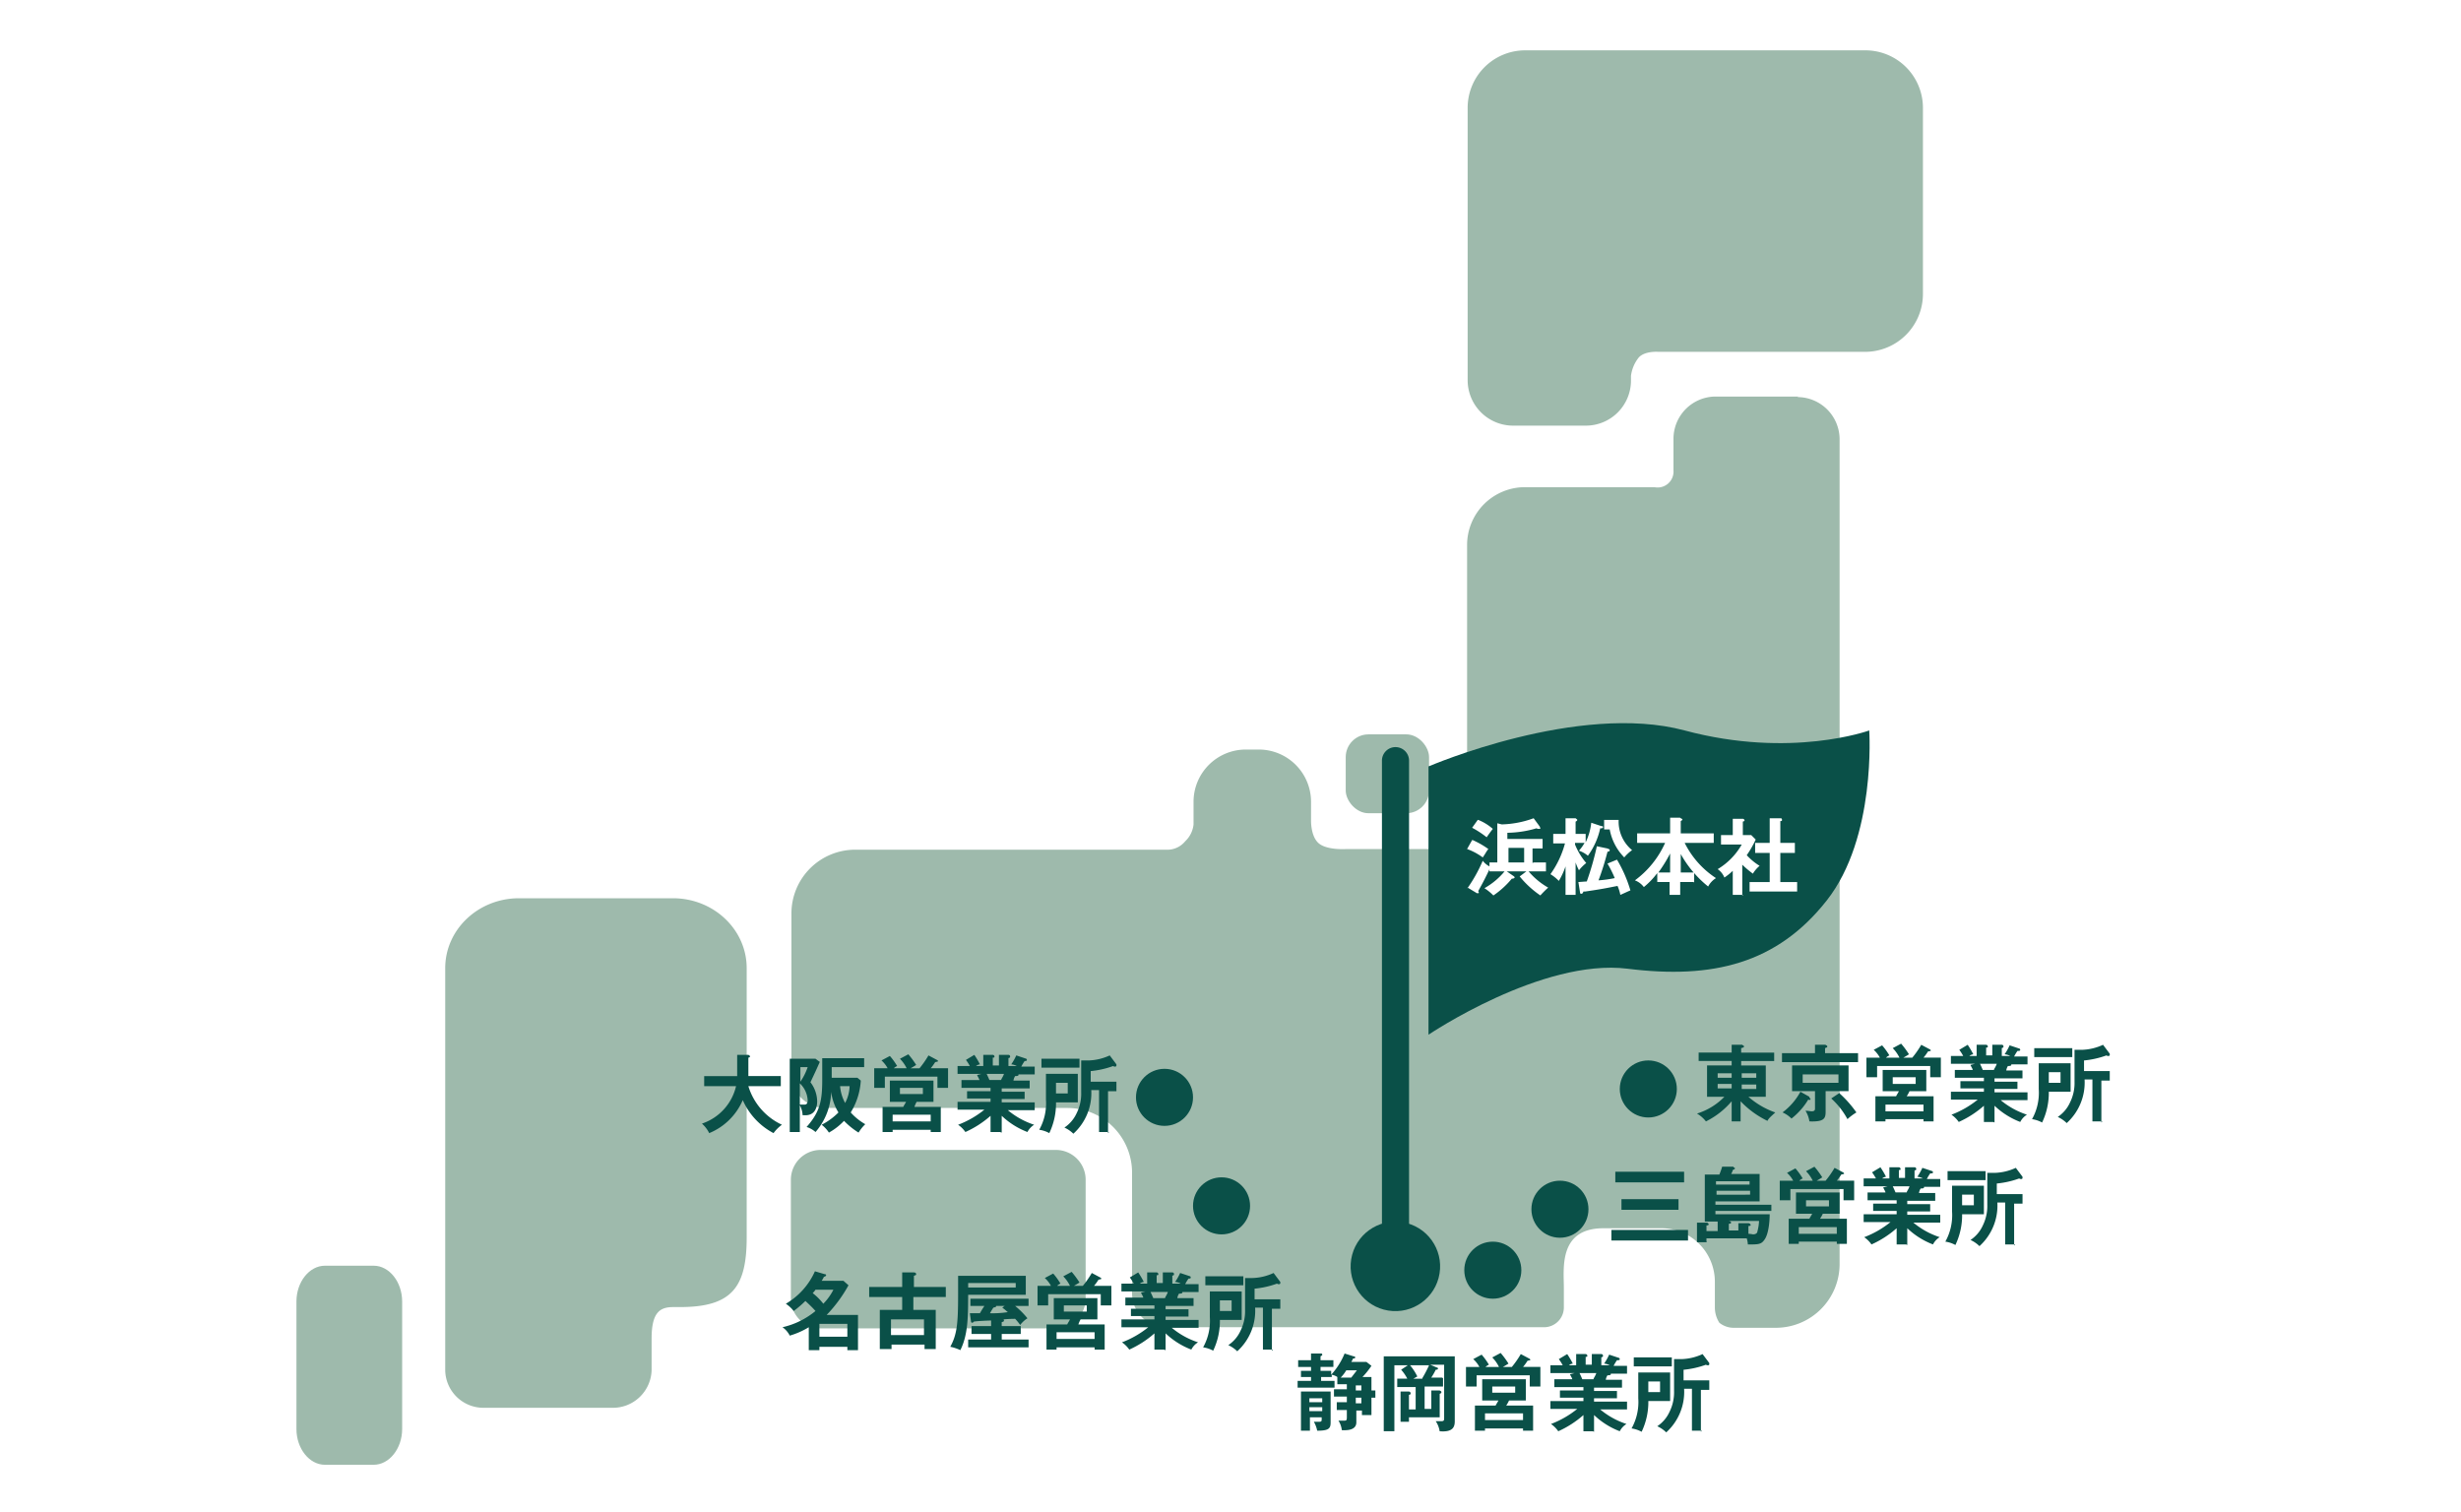
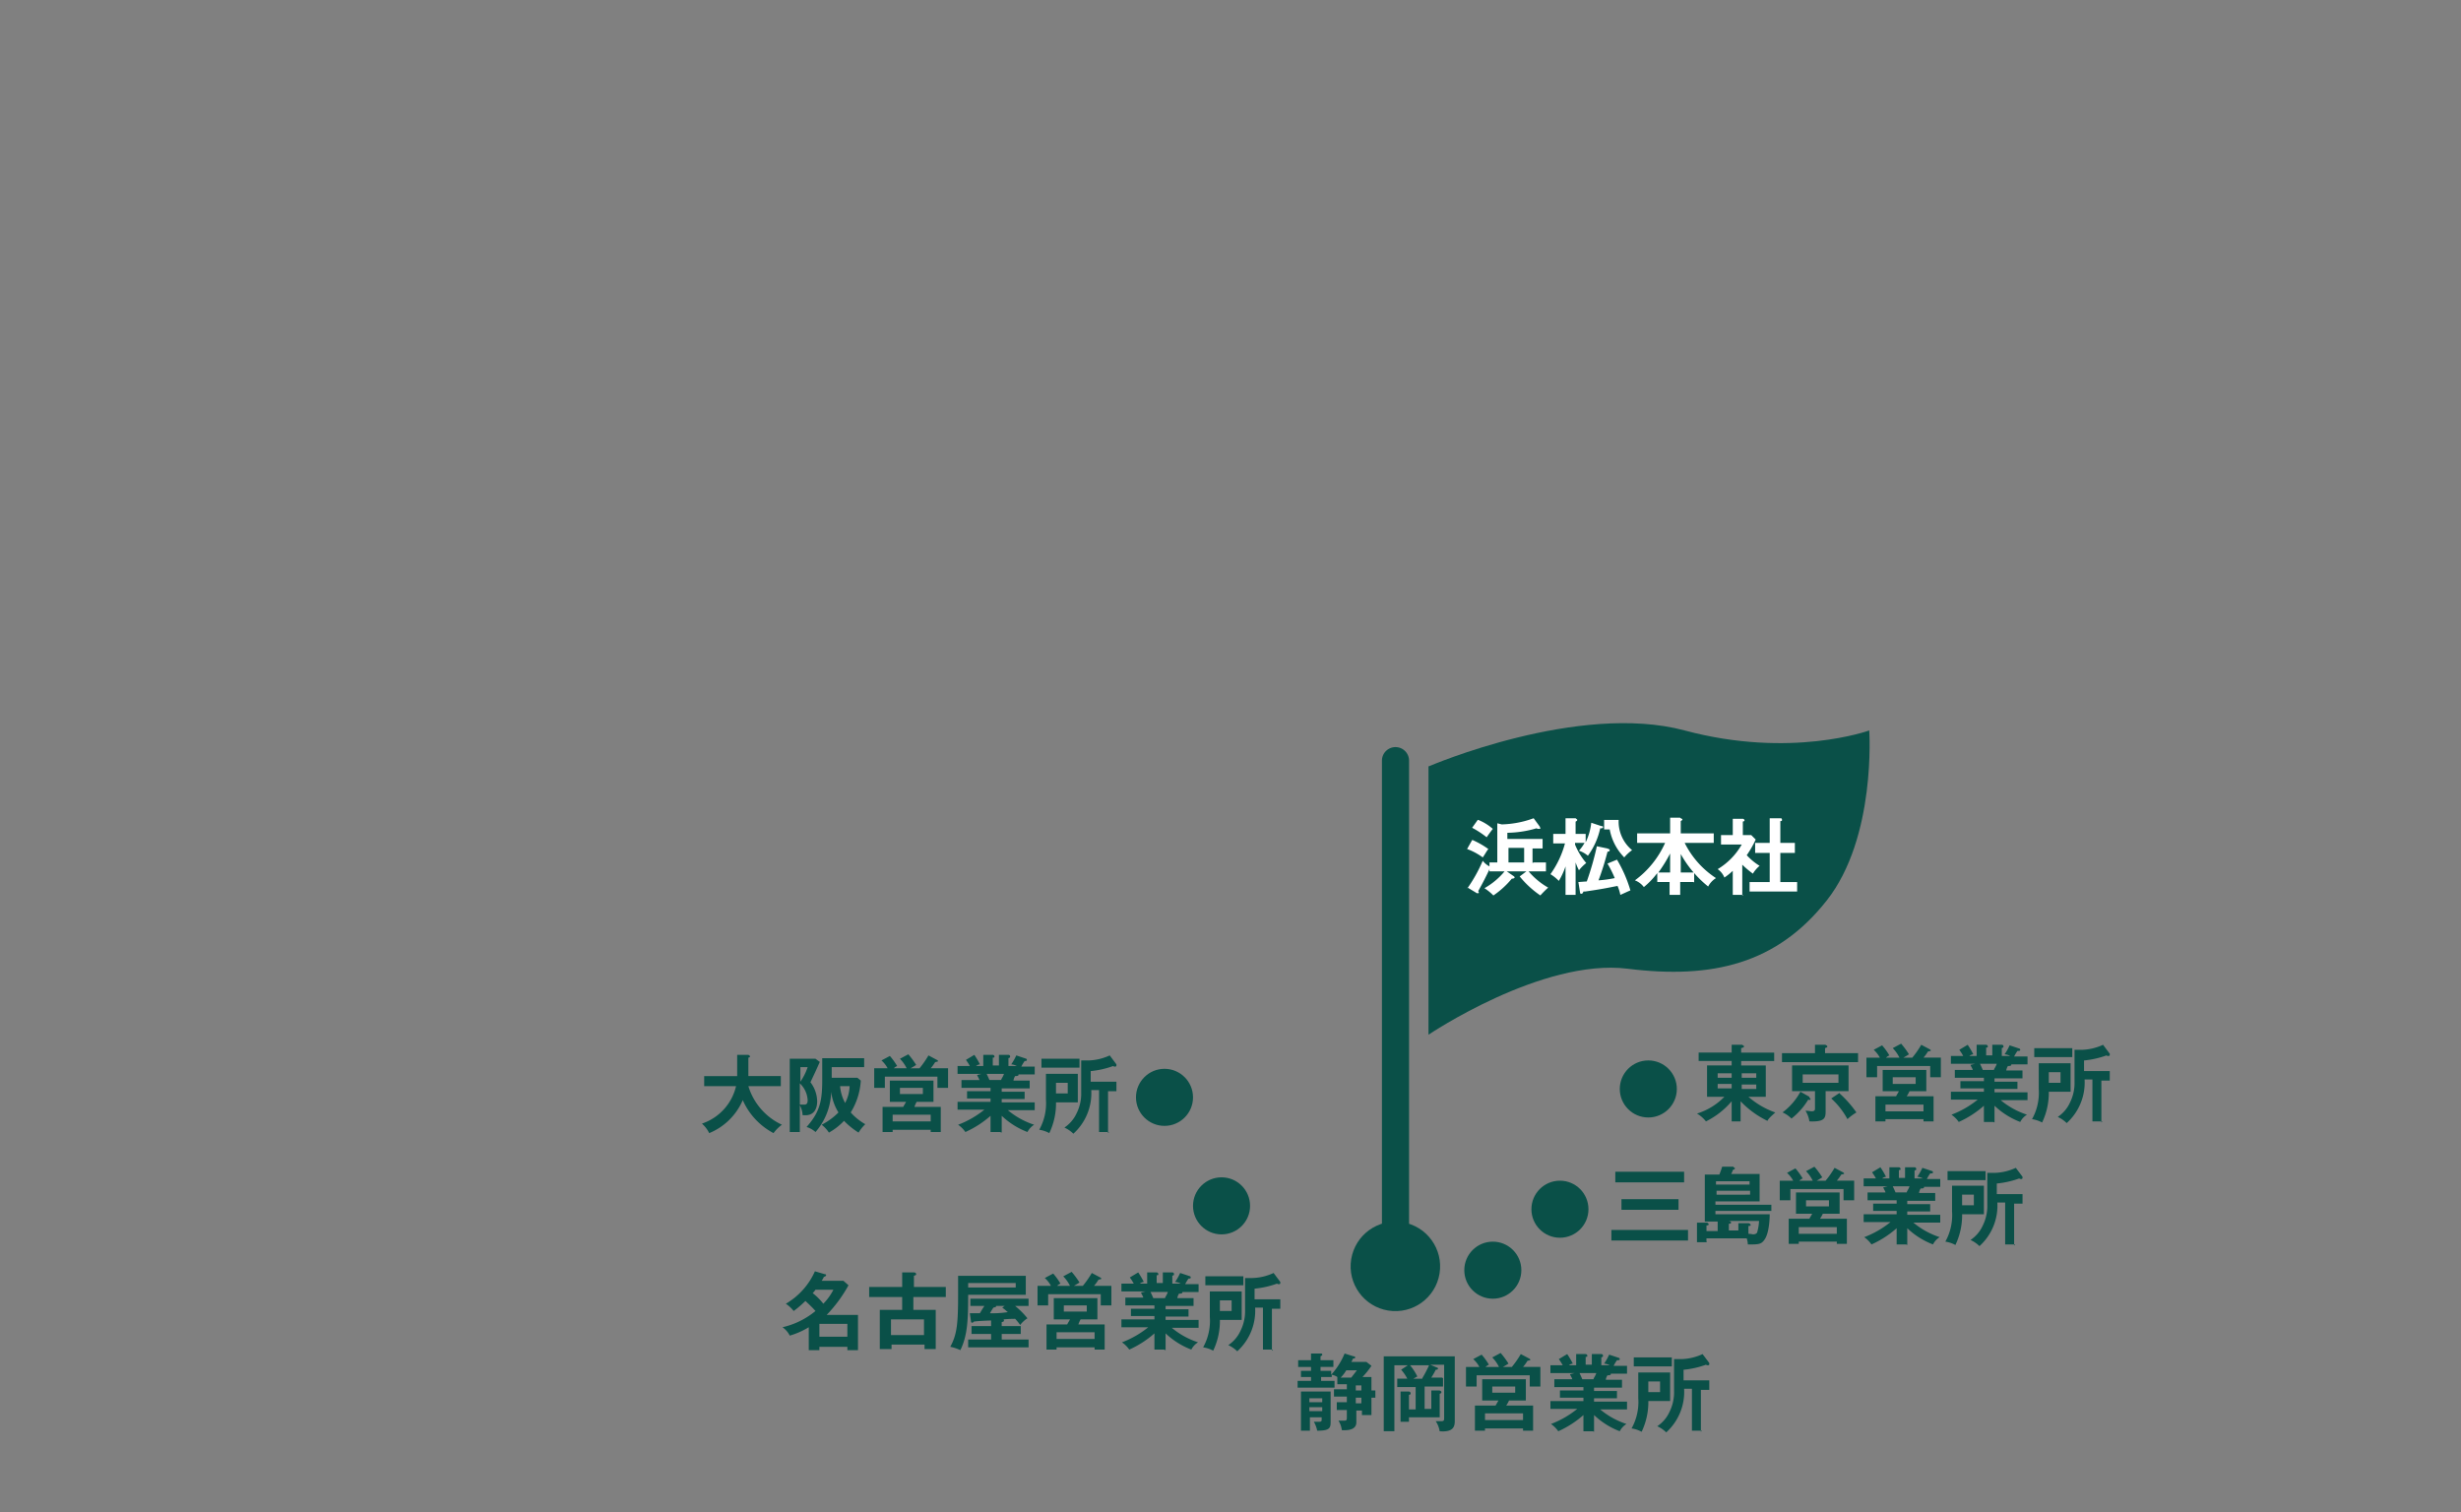
<svg xmlns="http://www.w3.org/2000/svg" width="454" height="279" viewBox="0 0 454 279">
  <rect x="0" y="0" width="454" height="279" fill="#808080" stroke="none" />
  <defs>
    <clipPath id="a">
-       <rect width="454" height="279" fill="none" />
-     </clipPath>
+       </clipPath>
  </defs>
  <g clip-path="url(#a)">
    <g transform="translate(-54.067 -84.093)">
      <rect width="518.076" height="368.359" fill="#fff" />
      <path d="M335.659,9H273.028A10.613,10.613,0,0,0,262.4,19.628v50.25a8.389,8.389,0,0,0,8.358,8.358h13.414a8.323,8.323,0,0,0,8.358-8.358v-.825a6.771,6.771,0,0,1,1.445-3.4c1.135-1.238,3.611-1.032,3.611-1.032h38.177A10.679,10.679,0,0,0,346.39,53.987V19.628A10.613,10.613,0,0,0,335.762,9h-.1Z" transform="translate(62.416 84.38)" fill="#9ebaac" />
      <path d="M67.239,226.3H58.262c-2.889,0-5.262,2.992-5.262,6.6v23.525c0,3.611,2.373,6.6,5.262,6.6h8.977c2.889,0,5.262-2.992,5.262-6.6V232.9C72.5,229.292,70.128,226.3,67.239,226.3Z" transform="translate(55.754 91.294)" fill="#9ebaac" />
      <path d="M146.869,205.6h43.44a5.5,5.5,0,0,1,5.469,5.469v21.978a5.5,5.5,0,0,1-5.469,5.469h-43.44a5.5,5.5,0,0,1-5.469-5.469V211.069a5.5,5.5,0,0,1,5.469-5.469h0Z" transform="translate(58.566 90.635)" fill="#9ebaac" />
      <path d="M327.227,70.9H311.956a7.8,7.8,0,0,0-7.739,7.739V84.52a2.932,2.932,0,0,1-3.508,3.1H276.771a10.679,10.679,0,0,0-10.628,10.628v51.8a4,4,0,0,1-1.238,3.1,4.537,4.537,0,0,1-3.4,1.238H243.65s-3.508.206-4.953-1.135-1.341-4.23-1.341-4.23v-3.4a9.644,9.644,0,0,0-9.6-9.6h-2.476a9.644,9.644,0,0,0-9.6,9.6v4.23a5,5,0,0,1-1.548,3.1,4.235,4.235,0,0,1-3.1,1.548H153.263A11.757,11.757,0,0,0,141.5,166.24v29.613a6.254,6.254,0,0,0,6.294,6.294h44.678a11.934,11.934,0,0,1,11.866,11.866V236.3a6.254,6.254,0,0,0,6.294,6.294h69.751a3.656,3.656,0,0,0,3.611-3.611v-3.611c0-3.611-1.032-11.04,7.326-11.04h10.731a9.865,9.865,0,0,1,9.8,9.8v4.746a5.269,5.269,0,0,0,.825,2.889,4.193,4.193,0,0,0,2.683.929H323.1a11.758,11.758,0,0,0,11.763-11.763V78.742A7.8,7.8,0,0,0,327.124,71h0Z" transform="translate(58.57 86.349)" fill="#9ebaac" />
      <rect width="15.374" height="14.549" rx="4.2" transform="translate(302.323 219.571)" fill="#9ebaac" />
      <path d="M121.595,160.6H93.22c-7.532,0-13.62,5.778-13.62,12.9v74.188a7.051,7.051,0,0,0,7.223,6.913h23.525a7.143,7.143,0,0,0,7.326-6.913V241.8c0-4.953,1.651-5.778,4.024-5.778h1.238c9.7,0,12.279-3.818,12.279-12.9V173.5c0-7.12-6.088-12.9-13.62-12.9Z" transform="translate(56.6 89.203)" fill="#9ebaac" />
    </g>
  </g>
  <g transform="translate(313.054 192.537)">
    <path d="M311.655,200.936H309.8v-3.715a14.827,14.827,0,0,1-4.746,3.715,5.733,5.733,0,0,0-1.651-1.445,12.018,12.018,0,0,0,5.056-3.1h-3.2v-5.778h4.54v-.825H303.71v-1.548H309.8V186.8h1.96c0,.1.31.1.31.31s-.206.206-.516.31v.825h6.088v1.548h-6.088v.825h4.54V196.4h-3.2a15.184,15.184,0,0,0,4.953,2.889c-1.032.929-1.238,1.135-1.445,1.548a17.167,17.167,0,0,1-4.953-3.611v3.715h.206Zm-1.857-8.874h-2.58v.825h2.58Zm0,1.96h-2.58v.825h2.58Zm1.857-1.135h2.683v-.825h-2.683Zm0,2.064h2.683v-.825h-2.683Z" transform="translate(-303.4 -186.594)" fill="#0a5048" />
    <path d="M324.688,186.8h1.96c0,.1.31.1.31.31s-.206.206-.413.31v.929h6.088V190H318.6v-1.651h6.088V186.8Zm-1.032,9.8a.222.222,0,0,1,.206.206c0,.206-.206.206-.413.1a12.834,12.834,0,0,1-3.1,3.508,5.271,5.271,0,0,0-1.651-1.135,11.64,11.64,0,0,0,3.3-3.818l1.651.929h0Zm2.992,2.58c0,1.238-.31,1.857-2.992,1.754a5.056,5.056,0,0,0-.722-1.96c.516,0,.929.1,1.135.1.516,0,.619-.206.619-.516v-3.2h-4.23v-4.746h10.421v4.746h-4.23v3.818Zm-4.23-6.913v1.548h6.6v-1.548Zm6.81,3.508a20.856,20.856,0,0,1,3.1,3.508,9.856,9.856,0,0,0-1.651,1.238,14.309,14.309,0,0,0-2.992-3.818l1.548-1.032h0Z" transform="translate(-302.916 -186.594)" fill="#0a5048" />
    <path d="M339.788,189.18a6.779,6.779,0,0,0-1.238-1.754l1.548-.825a16.129,16.129,0,0,1,1.445,1.96c-.31.206-.825.516-1.032.619h1.651a17.73,17.73,0,0,0,1.651-2.373l1.548.825s.206.1.206.206,0,.1-.516.206a9.117,9.117,0,0,1-.825,1.135h3.2v3.611h-1.96v-2.064h-9.8v2.064H333.7V189.18h2.476a5.286,5.286,0,0,0-1.135-1.445l1.548-.825a12.171,12.171,0,0,1,1.341,1.857,1.953,1.953,0,0,0-.619.413h2.476Zm6.294,7.12v4.643h-1.857v-.413h-7.016v.413h-1.857V196.3h3.818c.206-.413.31-.516.516-.929h-2.992V191.45h8.048v3.921h-3.1a5.944,5.944,0,0,1-.516.929h4.953Zm-1.857,2.786v-1.238h-7.016v1.238Zm-5.675-6.294v1.238h4.23v-1.238Z" transform="translate(-302.436 -186.6)" fill="#0a5048" />
    <path d="M356.642,201.039h-1.754v-2.992a18.289,18.289,0,0,1-4.643,2.992A5.158,5.158,0,0,0,348.9,199.7a17.661,17.661,0,0,0,4.85-2.786H348.8v-1.445h6.088v-.619h-4.334v-1.341h4.334v-.619h-5.365v-1.445h3.3c0-.206-.31-.619-.413-.929l.825-.206H348.8v-1.445h2.27a9.3,9.3,0,0,0-.722-1.135l1.548-.929a15.532,15.532,0,0,1,1.032,1.754,1.372,1.372,0,0,0-.722.31h1.341V186.8H355.3a.329.329,0,0,1,.31.31c0,.206-.1.206-.31.206v1.445h1.135V186.8h1.754a.3.3,0,0,1,.31.31c0,.31-.206.206-.31.31v1.445h1.548a2.734,2.734,0,0,0-1.032-.31,10.47,10.47,0,0,0,.929-1.651l1.857.619a.36.36,0,0,1,.1.206c0,.206-.206.206-.516.206a9.078,9.078,0,0,0-.619,1.032h2.476v1.445h-2.992v.1c0,.206-.413.206-.619.206a2.06,2.06,0,0,0-.31.825h2.992v1.445h-5.159v.619h4.23v1.341h-4.23v.619h6.088v1.445h-4.953a14.652,14.652,0,0,0,4.85,2.683,3.4,3.4,0,0,0-1.238,1.341,14.205,14.205,0,0,1-4.746-2.992v3.1h0Zm-2.476-10.731c.1.206.206.413.516,1.135h2.064c0-.206.31-.516.516-1.135h-3.1Z" transform="translate(-301.955 -186.594)" fill="#0a5048" />
    <path d="M370.42,190.205v5.262H366.4a12.73,12.73,0,0,1-1.238,5.675,5.533,5.533,0,0,0-1.857-.619,10.009,10.009,0,0,0,1.238-5.572v-4.746h5.881Zm.31-2.786v1.651h-7.016v-1.651Zm-4.334,4.437v1.96h2.167v-1.96Zm9.905,9.08h-1.857V193.2H373a10.079,10.079,0,0,1-3.3,8.048,5.675,5.675,0,0,0-1.651-1.135,6.357,6.357,0,0,0,2.27-2.683,8.051,8.051,0,0,0,.825-3.818v-5.881h1.341a9.931,9.931,0,0,0,3.921-.929l1.238,1.651v.206a.2.2,0,0,1-.206.206.62.62,0,0,1-.413-.1,16.716,16.716,0,0,1-4.127.929v1.96h4.746V193.4h-1.548v7.739h0Z" transform="translate(-301.494 -186.594)" fill="#0a5048" />
  </g>
  <g transform="translate(129.493 194.498)">
    <path d="M125.913,194.378v-1.857H132V188.6h2.064q.31.155.31.31c0,.1-.206.206-.31.206v3.4h5.985v1.857h-5.985a11.524,11.524,0,0,0,6.191,7.12,7.116,7.116,0,0,0-1.548,1.548,12.639,12.639,0,0,1-5.675-6.088,11.482,11.482,0,0,1-6.191,6.088,5.782,5.782,0,0,0-1.341-1.754,9.589,9.589,0,0,0,6.294-6.913Z" transform="translate(-125.5 -188.497)" fill="#0a5048" />
    <path d="M146.772,189.819c-.825,1.857-.929,2.064-1.754,3.818a5.959,5.959,0,0,1,1.238,3.508c0,1.445-.619,2.58-2.167,2.58h-.516a4.5,4.5,0,0,0-.516-1.857v4.953H141.2V189.3h4.746l.825.619h0Zm-3.611,1.032v2.683a10.87,10.87,0,0,0,1.341-2.683Zm0,6.913h.722c.413,0,.619-.206.619-.825a4.589,4.589,0,0,0-1.445-3.1v3.921h.1Zm4.024-8.564h7.739v1.651h-5.985v1.96h4.746l.619.516a12.592,12.592,0,0,1-1.857,5.881,10.616,10.616,0,0,0,2.683,2.167,7.83,7.83,0,0,0-1.238,1.548,13.9,13.9,0,0,1-2.683-2.167,11.388,11.388,0,0,1-2.786,2.167,5.888,5.888,0,0,0-1.341-1.445,12.16,12.16,0,0,0,3.1-2.27,9.367,9.367,0,0,1-1.341-3.818,11.747,11.747,0,0,1-2.889,7.429,4.468,4.468,0,0,0-1.651-.929c2.58-2.889,2.889-5.056,2.889-8.77V189.2h0Zm3.3,5.159a7.741,7.741,0,0,0,.929,3.1,7,7,0,0,0,.825-3.1Z" transform="translate(-125 -188.478)" fill="#0a5048" />
    <path d="M162.285,191.08a6.778,6.778,0,0,0-1.238-1.754l1.548-.825a16.127,16.127,0,0,1,1.445,1.96c-.31.206-.825.516-1.032.619h1.651a17.73,17.73,0,0,0,1.651-2.373l1.548.825s.206.1.206.206,0,.1-.516.206a9.117,9.117,0,0,1-.825,1.135h3.2v3.611h-1.96v-2.064h-9.7v2.064H156.3V191.08h2.476a5.286,5.286,0,0,0-1.135-1.445l1.548-.825a12.173,12.173,0,0,1,1.341,1.857,1.953,1.953,0,0,0-.619.413h2.373Zm6.294,7.12v4.643h-1.857v-.413H159.7v.413h-1.857V198.2h3.818c.206-.413.31-.516.516-.929h-2.992V193.35h8.048v3.921h-3.1a5.085,5.085,0,0,0-.413.929h4.85Zm-1.857,2.683v-1.238H159.7v1.238Zm-5.675-6.191v1.135h4.23v-1.135Z" transform="translate(-124.52 -188.5)" fill="#0a5048" />
    <path d="M179.042,202.839h-1.754v-2.992a18.288,18.288,0,0,1-4.643,2.992A5.158,5.158,0,0,0,171.3,201.5a17.661,17.661,0,0,0,4.85-2.786H171.2v-1.445h6.088v-.619h-4.334v-1.341h4.334v-.619h-5.365v-1.445h3.3c0-.206-.31-.619-.413-.929l.825-.206H171.2v-1.445h2.27a9.3,9.3,0,0,0-.722-1.135l1.548-.929a15.533,15.533,0,0,1,1.032,1.754,1.372,1.372,0,0,0-.722.31h1.341V188.6H177.7a.329.329,0,0,1,.31.31c0,.206-.1.206-.31.206v1.445h1.135V188.6h1.754a.3.3,0,0,1,.31.31c0,.31-.206.206-.31.31v1.445h1.548a2.734,2.734,0,0,0-1.032-.31,10.473,10.473,0,0,0,.929-1.651l1.857.619a.36.36,0,0,1,.1.206c0,.206-.206.206-.413.206a9.072,9.072,0,0,0-.619,1.032h2.476v1.445h-2.992v.1c0,.206-.413.206-.619.206a2.061,2.061,0,0,0-.31.825h2.992v1.445h-5.159v.619h4.23v1.341h-4.23v.619h6.088v1.445h-4.953a14.653,14.653,0,0,0,4.85,2.683,3.4,3.4,0,0,0-1.238,1.341,14.205,14.205,0,0,1-4.746-2.992v3.1h0Zm-2.476-10.731c.1.206.206.413.516,1.135h2.167c0-.206.31-.516.516-1.135Z" transform="translate(-124.046 -188.497)" fill="#0a5048" />
    <path d="M192.92,192.1v5.262H188.9a12.73,12.73,0,0,1-1.238,5.675,5.533,5.533,0,0,0-1.857-.619,10.009,10.009,0,0,0,1.238-5.572V192.1Zm.31-2.786v1.651h-7.016v-1.651Zm-4.334,4.437v1.96h2.167v-1.96Zm9.8,9.08H196.84V195.1H195.4a10.079,10.079,0,0,1-3.3,8.048,5.674,5.674,0,0,0-1.651-1.135,6.357,6.357,0,0,0,2.27-2.683,8.051,8.051,0,0,0,.825-3.818v-5.881h1.341a9.932,9.932,0,0,0,3.921-.929l1.238,1.651v.206a.2.2,0,0,1-.206.206.62.62,0,0,1-.413-.1,16.716,16.716,0,0,1-4.127.929v1.96h4.746V195.3h-1.548v7.739h0Z" transform="translate(-123.581 -188.494)" fill="#0a5048" />
  </g>
  <g transform="translate(144.351 234.532)">
    <path d="M144.75,237.618a14.454,14.454,0,0,1-3.508,1.548,4.2,4.2,0,0,0-1.341-1.548,14.629,14.629,0,0,0,6.088-2.992c-.722-.825-1.548-1.548-1.857-1.857a19.69,19.69,0,0,1-2.167,1.857,6.225,6.225,0,0,0-1.445-1.341,13.076,13.076,0,0,0,5.365-5.985l1.754.516c.206,0,.31.1.31.206s-.1.206-.413.31a4.489,4.489,0,0,1-.413.722h4.024l.929.825a25.8,25.8,0,0,1-4.024,5.469h5.778v6.5h-1.96v-.619H146.71v.619h-1.96v-4.127h0Zm1.238-6.913a3.928,3.928,0,0,1-.516.619,11.2,11.2,0,0,1,1.96,1.96,10.384,10.384,0,0,0,1.857-2.58h-3.3Zm5.881,8.667V237H146.71v2.373Z" transform="translate(-139.9 -227.3)" fill="#0a5048" />
    <path d="M169.536,230.183v1.857h-5.985v2.373h4.127v7.223h-2.064v-.825h-6.088v.825H157.36v-7.223h4.127V232.04H155.4v-1.857h6.088V227.5h2.167c.206,0,.413.1.413.31s-.1.206-.413.31v2.064h5.881Zm-10.112,8.874h6.088v-2.889h-6.088Z" transform="translate(-139.407 -227.294)" fill="#0a5048" />
    <path d="M183.83,228.1v3.508H173.2c0,4.437-.1,7.532-1.445,10.215a7.589,7.589,0,0,0-1.857-.619c1.238-2.27,1.445-4.23,1.445-9.7v-3.4H183.83Zm-4.437,9.286H182.9v1.445h-3.508v1.032h4.953v1.445H173.2v-1.445h4.23v-1.032h-3.611v-1.445h3.611v-1.032c-.516,0-2.683.1-3.2.206,0,.1-.206.206-.31.206s-.206-.1-.206-.31l-.206-1.445h1.857c.413-.722.619-1.032.825-1.341h-2.58V232.33h10.731v1.341h-2.476a15.514,15.514,0,0,1,2.27,2.27,5.182,5.182,0,0,0-1.341,1.238,8.982,8.982,0,0,0-.929-1.135c-.31,0-.929,0-2.167.1,0,0,.1,0,.1.206s-.1.206-.413.31v.619h0Zm-6.191-7.945v.825h8.77v-.825Zm6.81,4.23h-1.651c0,.206-.1.206-.516.31-.206.31-.516.825-.619,1.032a18.31,18.31,0,0,0,3.3-.206c-.31-.206-.31-.31-1.032-.825l.413-.31h.1Z" transform="translate(-138.945 -227.275)" fill="#0a5048" />
    <path d="M191.485,229.98a6.778,6.778,0,0,0-1.238-1.754l1.548-.825a16.129,16.129,0,0,1,1.445,1.96c-.31.206-.825.516-1.032.619h1.651a17.726,17.726,0,0,0,1.651-2.373l1.548.825s.206.1.206.206,0,.1-.516.206a9.115,9.115,0,0,1-.825,1.135h3.2v3.611h-1.96v-2.064h-9.7v2.064H185.5V229.98h2.476a5.285,5.285,0,0,0-1.135-1.445l1.548-.825a12.171,12.171,0,0,1,1.341,1.857,1.953,1.953,0,0,0-.619.413h2.373Zm6.4,7.12v4.643h-1.857v-.413h-7.016v.413h-1.857V237.1h3.818c.206-.413.31-.516.516-.929h-2.992V232.25h8.048v3.921h-3.1a5.089,5.089,0,0,0-.413.929h4.85Zm-1.857,2.683v-1.238h-7.016v1.238Zm-5.675-6.191v1.135h4.23v-1.135Z" transform="translate(-138.449 -227.297)" fill="#0a5048" />
    <path d="M208.342,241.739h-1.754v-2.992a18.288,18.288,0,0,1-4.643,2.992A5.158,5.158,0,0,0,200.6,240.4a17.661,17.661,0,0,0,4.85-2.786H200.5v-1.445h6.088v-.619h-4.334v-1.341h4.334v-.619h-5.365v-1.445h3.3c0-.206-.31-.619-.413-.929l.825-.206H200.5v-1.445h2.27a9.3,9.3,0,0,0-.722-1.135l1.548-.929a15.53,15.53,0,0,1,1.032,1.754,1.372,1.372,0,0,0-.722.31h1.341V227.5H207a.329.329,0,0,1,.31.31c0,.206-.1.206-.31.206v1.445h1.135V227.5h1.754a.3.3,0,0,1,.31.31c0,.31-.206.206-.31.31v1.445h1.548a2.734,2.734,0,0,0-1.032-.31,10.474,10.474,0,0,0,.929-1.651l1.857.619a.36.36,0,0,1,.1.206c0,.206-.206.206-.413.206a9.076,9.076,0,0,0-.619,1.032h2.476v1.445h-2.992v.1c0,.206-.413.206-.619.206a2.061,2.061,0,0,0-.31.825h2.992v1.445h-5.159v.619h4.23v1.341h-4.23v.619h6.088v1.445h-4.953a14.652,14.652,0,0,0,4.85,2.683,3.4,3.4,0,0,0-1.238,1.341,14.205,14.205,0,0,1-4.746-2.992v3.1h0Zm-2.476-10.628c.1.206.206.413.516,1.135h2.167c0-.206.31-.516.516-1.135Z" transform="translate(-137.972 -227.294)" fill="#0a5048" />
    <path d="M222.22,231v5.262H218.2a12.73,12.73,0,0,1-1.238,5.675,5.532,5.532,0,0,0-1.857-.619,10.009,10.009,0,0,0,1.238-5.572V231Zm.31-2.786v1.651h-7.016v-1.651Zm-4.334,4.437v1.96h2.167v-1.96Zm9.8,9.08H226.14V234H224.7a10.079,10.079,0,0,1-3.3,8.048,5.674,5.674,0,0,0-1.651-1.135,6.357,6.357,0,0,0,2.27-2.683,8.051,8.051,0,0,0,.825-3.818v-5.881h1.341a9.932,9.932,0,0,0,3.921-.929l1.238,1.651v.206a.2.2,0,0,1-.206.206.62.62,0,0,1-.413-.1,16.716,16.716,0,0,1-4.127.929v1.96h4.746V234.2h-1.548v7.739h0Z" transform="translate(-137.507 -227.29)" fill="#0a5048" />
  </g>
  <g transform="translate(239.382 249.597)">
    <path d="M245.62,246.437v2.373h.722v1.341h-.722v3.2h-1.754v-.825h-1.032v2.167c0,1.135-1.032,1.548-2.683,1.445a4,4,0,0,0-.619-1.754h.929c.516,0,.619,0,.619-.619v-1.341h-1.857v-1.445h1.857v-1.032h-2.373V248.6h2.373v-.929h-1.754v-1.341a2.679,2.679,0,0,0-1.032-.413v.413h-1.96v.722h2.476v1.238H232v-1.238h2.476v-.722h-1.857V245.2h1.857v-.722H232.1v-1.238h2.373V242h1.754c.206,0,.31,0,.31.206s0,.1-.31.31v.722H238.6v1.238H236.23v.722h1.96v.722A13.444,13.444,0,0,0,240.667,242l1.651.516s.31,0,.31.206-.31.206-.413.206a3.436,3.436,0,0,1-.31.619h2.786l.929.722a15.489,15.489,0,0,1-1.651,2.064h1.651Zm-11.35,7.326v2.476h-1.651v-7.223h5.469v5.675c0,1.135-.31,1.548-2.476,1.548a5.4,5.4,0,0,0-.619-1.651h1.032c.413,0,.413-.206.413-.413v-.413H234.27Zm2.27-2.786v-.722h-2.373v.722Zm0,1.651v-.722h-2.373v.722Zm5.365-6.191c.31-.413.722-.929,1.032-1.341h-1.96a6.625,6.625,0,0,1-1.032,1.341h1.96Zm.825,1.445v.929h1.032v-.929Zm1.032,2.27h-1.032v1.032h1.032Z" transform="translate(-232 -241.897)" fill="#0a5048" />
    <path d="M258.337,246.524v1.548h-3.4V252.2h1.238v-3.4h1.548c.1.1.31.1.31.31s-.1.206-.31.31v4.334h-5.675v.825H250.5V249h1.548a.329.329,0,0,1,.31.31c0,.206,0,.206-.31.31V252.3h1.238v-4.127h-3.4v-1.548h1.857a7.883,7.883,0,0,0-1.135-1.651l1.238-.825H249.36v12.175H247.4V242.5h13.1v11.969c0,1.032-.31,2.064-2.786,1.857a4.6,4.6,0,0,0-.722-1.857h1.032c.516,0,.516-.206.516-.619v-9.8h-2.58l1.238.516a.2.2,0,0,1,.206.206c0,.1-.1.206-.413.206a11.838,11.838,0,0,1-.825,1.445h1.96Zm-3.818,0a22.364,22.364,0,0,0,1.238-2.373H252.25a9.912,9.912,0,0,1,1.341,2.064l-.722.413h1.651Z" transform="translate(-231.51 -241.881)" fill="#0a5048" />
    <path d="M268.188,244.48a6.777,6.777,0,0,0-1.238-1.754l1.548-.825a16.129,16.129,0,0,1,1.445,1.96c-.31.206-.825.516-1.032.619h1.651a17.725,17.725,0,0,0,1.651-2.373l1.548.825s.206.1.206.206,0,.1-.516.206a9.118,9.118,0,0,1-.825,1.135h3.2v3.611h-1.96v-2.064h-9.8v2.064H262.1V244.48h2.476a5.285,5.285,0,0,0-1.135-1.445l1.548-.825a12.171,12.171,0,0,1,1.341,1.857,1.953,1.953,0,0,0-.619.413h2.476Zm6.294,7.12v4.643h-1.857v-.413h-7.016v.413h-1.857V251.6h3.818c.206-.413.31-.516.516-.929h-2.992V246.75h8.048v3.921h-3.1a5.948,5.948,0,0,1-.516.929h4.953Zm-1.857,2.683v-1.238h-7.016v1.238Zm-5.675-6.191v1.135h4.23v-1.135Z" transform="translate(-231.042 -241.9)" fill="#0a5048" />
    <path d="M285.042,256.339h-1.754v-2.992a18.289,18.289,0,0,1-4.643,2.992A5.157,5.157,0,0,0,277.3,255a17.662,17.662,0,0,0,4.85-2.786H277.2v-1.445h6.088v-.619h-4.334v-1.341h4.334v-.619h-5.365v-1.445h3.3c0-.206-.31-.619-.413-.929l.825-.206H277.2v-1.445h2.27a9.3,9.3,0,0,0-.722-1.135l1.548-.929a15.54,15.54,0,0,1,1.032,1.754,1.372,1.372,0,0,0-.722.31h1.341V242.1H283.7a.329.329,0,0,1,.31.31c0,.206-.1.206-.31.206v1.445h1.135V242.1h1.754a.3.3,0,0,1,.31.31c0,.31-.206.206-.31.31v1.445h1.548a2.734,2.734,0,0,0-1.032-.31,10.475,10.475,0,0,0,.929-1.651l1.857.619a.36.36,0,0,1,.1.206c0,.206-.206.206-.516.206a9.071,9.071,0,0,0-.619,1.032h2.476v1.445h-2.992v.1c0,.206-.413.206-.619.206a2.061,2.061,0,0,0-.31.825h2.992v1.445h-5.159v.619h4.23v1.341h-4.23v.619h6.088v1.445h-4.953a14.652,14.652,0,0,0,4.85,2.683,3.4,3.4,0,0,0-1.238,1.341,14.205,14.205,0,0,1-4.746-2.992v3.1h0Zm-2.476-10.731c.1.206.206.413.516,1.135h2.064c0-.206.31-.516.516-1.135h-3.1Z" transform="translate(-230.562 -241.894)" fill="#0a5048" />
    <path d="M298.82,245.5v5.262H294.8a12.73,12.73,0,0,1-1.238,5.675,5.533,5.533,0,0,0-1.857-.619,10.009,10.009,0,0,0,1.238-5.572V245.5h5.881Zm.31-2.786v1.651h-7.016v-1.651Zm-4.334,4.437v1.96h2.167v-1.96Zm9.905,9.08h-1.857V248.5H301.4a10.079,10.079,0,0,1-3.3,8.048,5.675,5.675,0,0,0-1.651-1.135,6.357,6.357,0,0,0,2.27-2.683,8.051,8.051,0,0,0,.825-3.818v-5.881h1.341a9.932,9.932,0,0,0,3.921-.929l1.238,1.651v.206a.2.2,0,0,1-.206.206.62.62,0,0,1-.413-.1,16.715,16.715,0,0,1-4.127.929v1.96h4.746V248.7h-1.548v7.739h0Z" transform="translate(-230.1 -241.894)" fill="#0a5048" />
  </g>
  <circle cx="5.262" cy="5.262" r="5.262" transform="translate(209.562 197.18)" fill="#0a5048" />
  <circle cx="5.262" cy="5.262" r="5.262" transform="translate(220.087 217.198)" fill="#0a5048" />
  <circle cx="5.262" cy="5.262" r="5.262" transform="translate(270.13 229.064)" fill="#0a5048" />
  <circle cx="8.255" cy="8.255" r="8.255" transform="translate(247.947 240.454) rotate(-80.8)" fill="#0a5048" />
  <g transform="translate(297.267 215.237)">
    <path d="M302.236,220.231v1.96H288.1v-1.96Zm-.722-10.731v1.96H288.822V209.5Zm-1.032,5.056v1.96H289.957v-1.96Z" transform="translate(-288.1 -208.571)" fill="#0a5048" />
    <path d="M305.257,222.53H303.4v-3.611h1.857a.465.465,0,0,1,.31.31c0,.1-.1.206-.413.206v1.032h2.064v-1.754h-2.373v-8.667h2.683a12.515,12.515,0,0,0,.516-1.445h2.064c.1.206.31.206.31.31s-.206.206-.413.31a2.186,2.186,0,0,1-.31.722h5.262V215h-8.151v.619h10.318v1.135H306.805v.619h10.009c0,1.341-.206,3.611-.929,4.643-.619.929-1.135.929-3.1.929a4.387,4.387,0,0,0-.206-1.135h-7.429v.619h0Zm1.651-10.628H313.1v-.619h-6.191Zm6.294,1.135h-6.191v.722H313.2Zm-2.167,7.429v-1.445h1.857a.461.461,0,0,1,.413.31c0,.206-.206.206-.413.206v1.445a3.9,3.9,0,0,1,.825.1c.619,0,.825-.31.825-.516a8.665,8.665,0,0,0,.31-1.96h-5.675c.206,0,.516.1.516.31s-.31.206-.413.206v1.238h1.857Z" transform="translate(-287.613 -208.6)" fill="#0a5048" />
    <path d="M324.288,211.18a6.779,6.779,0,0,0-1.238-1.754l1.548-.825a16.129,16.129,0,0,1,1.445,1.96c-.31.206-.825.516-1.032.619h1.651a17.724,17.724,0,0,0,1.651-2.373l1.548.825s.206.1.206.206,0,.1-.516.206a9.121,9.121,0,0,1-.825,1.135h3.2v3.611h-1.96v-2.064h-9.8v2.064H318.2V211.18h2.476a5.285,5.285,0,0,0-1.135-1.445l1.548-.825a12.171,12.171,0,0,1,1.341,1.857,1.953,1.953,0,0,0-.619.413h2.476Zm6.294,7.016v4.643h-1.857v-.413h-7.016v.413h-1.857V218.2h3.818c.206-.413.31-.516.516-.929h-2.992v-3.921h8.048v3.921h-3.1a5.947,5.947,0,0,1-.516.929h4.953Zm-1.857,2.786v-1.238h-7.016v1.238Zm-5.675-6.191v1.135h4.23v-1.135Z" transform="translate(-287.142 -208.6)" fill="#0a5048" />
    <path d="M341.042,222.939h-1.754v-2.992a18.289,18.289,0,0,1-4.643,2.992A5.158,5.158,0,0,0,333.3,221.6a17.662,17.662,0,0,0,4.85-2.786H333.2v-1.445h6.088v-.619h-4.334v-1.341h4.334v-.619h-5.365v-1.445h3.3c0-.206-.31-.619-.413-.929l.825-.206H333.2v-1.445h2.27a9.3,9.3,0,0,0-.722-1.135l1.548-.929a15.54,15.54,0,0,1,1.032,1.754,1.372,1.372,0,0,0-.722.31h1.341V208.7H339.7a.329.329,0,0,1,.31.31c0,.206-.1.206-.31.206v1.445h1.135V208.7h1.754a.3.3,0,0,1,.31.31c0,.31-.206.206-.31.31v1.445h1.548a2.734,2.734,0,0,0-1.032-.31,10.473,10.473,0,0,0,.929-1.651l1.857.619a.36.36,0,0,1,.1.206c0,.206-.206.206-.516.206a9.075,9.075,0,0,0-.619,1.032h2.476v1.445h-2.992v.1c0,.206-.413.206-.619.206a2.06,2.06,0,0,0-.31.825h2.992v1.445h-5.159v.619h4.23v1.341h-4.23v.619h6.088v1.445h-4.953a14.652,14.652,0,0,0,4.85,2.683,3.4,3.4,0,0,0-1.238,1.341,14.206,14.206,0,0,1-4.746-2.992v3.1h0Zm-2.476-10.731c.1.206.206.413.516,1.135h2.064c0-.206.31-.516.516-1.135h-3.1Z" transform="translate(-286.665 -208.597)" fill="#0a5048" />
    <path d="M354.92,212.1v5.262H350.9a12.73,12.73,0,0,1-1.238,5.675,5.533,5.533,0,0,0-1.857-.619,10.009,10.009,0,0,0,1.238-5.572V212.1h5.881Zm.31-2.683v1.651h-7.016v-1.651Zm-4.334,4.334v1.96h2.167v-1.96Zm9.8,9.183H358.84V215.2H357.4a10.079,10.079,0,0,1-3.3,8.048,5.675,5.675,0,0,0-1.651-1.135,6.357,6.357,0,0,0,2.27-2.683,8.051,8.051,0,0,0,.825-3.818v-5.881h1.341a9.932,9.932,0,0,0,3.921-.929l1.238,1.651v.206a.2.2,0,0,1-.206.206.62.62,0,0,1-.413-.1,16.716,16.716,0,0,1-4.127.929v1.96h4.746V215.4h-1.548v7.739h0Z" transform="translate(-286.2 -208.594)" fill="#0a5048" />
  </g>
  <circle cx="5.262" cy="5.262" r="5.262" transform="translate(282.512 217.817)" fill="#0a5048" />
  <circle cx="5.262" cy="5.262" r="5.262" transform="translate(298.815 195.633)" fill="#0a5048" />
-   <path d="M0,90.514a2.5,2.5,0,0,1-2.5-2.5V0A2.5,2.5,0,0,1,0-2.5,2.5,2.5,0,0,1,2.5,0V88.014A2.5,2.5,0,0,1,0,90.514Z" transform="translate(257.439 140.327)" fill="#0a5048" />
+   <path d="M0,90.514a2.5,2.5,0,0,1-2.5-2.5V0A2.5,2.5,0,0,1,0-2.5,2.5,2.5,0,0,1,2.5,0V88.014A2.5,2.5,0,0,1,0,90.514" transform="translate(257.439 140.327)" fill="#0a5048" />
  <path d="M255.4,137.245v49.527s20.946-14.136,36.733-12.175c15.684,1.96,27.55-.929,36.733-12.588s7.842-31.367,7.842-31.367-14.445,5.262-34.05,0-47.154,6.6-47.154,6.6h-.1Z" transform="translate(8.126 4.114)" fill="#0a5048" />
  <g transform="translate(270.646 150.852)">
    <path d="M262.3,159.3a27.58,27.58,0,0,0,2.889-5.159,3.713,3.713,0,0,0,1.445,1.135c-.929,1.96-1.238,2.58-2.27,4.437,0,.1.1.206.1.31s0,.1-.206.1-.206,0-.31-.1l-1.548-.929h0Zm1.032-8.977a16.064,16.064,0,0,1,2.889,1.651c-.413.516-.516.825-1.032,1.548a11.569,11.569,0,0,0-2.889-1.548l.929-1.651h.1Zm1.032-3.715a9.223,9.223,0,0,1,2.683,1.651c-.413.516-.929,1.238-1.135,1.548a17.208,17.208,0,0,0-2.683-1.754l1.032-1.445Zm10.215,7.842h2.27V156.1h-3.2a13.3,13.3,0,0,0,3.611,2.992,18.409,18.409,0,0,0-1.445,1.445A17.958,17.958,0,0,1,272,157.031l1.238-.929h-3.611l1.341.929a.36.36,0,0,1,.1.206c0,.1-.206.206-.516.206a16.472,16.472,0,0,1-3.4,3.1A9.507,9.507,0,0,0,265.5,159.2a13.282,13.282,0,0,0,3.715-3.1h-2.786v-1.651h1.445v-7.223l.825.206a18.437,18.437,0,0,0,5.881-1.135l1.135,1.548c0,.1.1.206.1.31s-.1.1-.206.1a.93.93,0,0,1-.516-.1,19.956,19.956,0,0,1-5.365.825v1.135h6.5v1.754h-1.857v2.683h0Zm-1.754-2.683h-2.889v2.683h2.889Z" transform="translate(-262.3 -146.197)" fill="#fff" />
    <path d="M281.843,160.436h-1.857v-5.262a13.31,13.31,0,0,1-1.238,2.683,7.342,7.342,0,0,0-1.548-1.238,17.538,17.538,0,0,0,2.683-5.675h-2.167v-1.754h2.27V146.3h1.857c.1.1.31.206.31.31s-.1.206-.31.31v2.27H283.7v1.548a10.884,10.884,0,0,0,1.032-3.611l1.857.619c.206,0,.31,0,.31.206s-.206.206-.516.206a13.357,13.357,0,0,1-2.27,5.056,4.957,4.957,0,0,0-1.651-.929,7.974,7.974,0,0,0,1.032-1.445H281.74v.31a12.479,12.479,0,0,0,2.064,3.405,8.247,8.247,0,0,0-1.341,1.341,10.062,10.062,0,0,1-.619-1.445v5.881h0Zm6.088-8.461a.222.222,0,0,1,.206.206c0,.206-.1.206-.413.31a51.52,51.52,0,0,1-1.651,5.262,22.327,22.327,0,0,0,2.992-.413,20.423,20.423,0,0,0-1.341-2.683l1.754-.722a24.5,24.5,0,0,1,2.476,5.675c-.516.206-1.135.516-1.857.825a7.732,7.732,0,0,0-.516-1.651c-1.135.206-2.373.516-5.985,1.032h-.31c-.1.31-.206.413-.413.413s-.1,0-.206-.206l-.31-1.96c.206,0,1.238-.1,1.548-.1a53.156,53.156,0,0,0,1.857-6.5l1.96.413h0Zm1.857-5.365a6.82,6.82,0,0,0,2.476,5.572,7.4,7.4,0,0,0-1.445,1.341,9.947,9.947,0,0,1-2.683-5.159h-1.032V146.61Z" transform="translate(-261.826 -146.197)" fill="#fff" />
    <path d="M303.134,158.066h-2.476v2.373H298.7v-2.373h-2.27v-1.651a14.661,14.661,0,0,1-2.476,2.58,3.751,3.751,0,0,0-1.651-1.238,17.338,17.338,0,0,0,5.572-6.913h-5.159v-1.754H298.8V146.2h1.857c0,.1.413.206.413.31s-.1.206-.31.31v2.27h6.088v1.754h-5.365a16.539,16.539,0,0,0,5.778,6.5,3.973,3.973,0,0,0-1.445,1.548,19.881,19.881,0,0,1-2.58-2.476v1.754h0ZM298.8,152.8a26.062,26.062,0,0,1-2.167,3.508H298.8Zm4.334,3.508a20.039,20.039,0,0,1-2.373-3.405v3.405Z" transform="translate(-261.345 -146.2)" fill="#fff" />
    <path d="M311.846,160.436h-1.96V156a11.423,11.423,0,0,1-1.548,1.238,3.411,3.411,0,0,0-1.238-1.548,12.445,12.445,0,0,0,4.437-4.54h-3.818V149.4h2.167V146.4h1.857a.329.329,0,0,1,.31.31c0,.1,0,.1-.31.206V149.4h1.548l.825.825a18.362,18.362,0,0,1-1.651,2.889,11.06,11.06,0,0,0,2.373,1.96,5.708,5.708,0,0,0-1.238,1.445,18.061,18.061,0,0,1-1.96-1.651v5.675h0Zm2.167-7.739V150.84H316.7V146.3h2.064c.1,0,.206.1.206.31s-.1.206-.31.206v4.024h2.683V152.7h-2.683v5.365h3.1v1.754h-8.77v-1.754H316.7V152.7h-2.683Z" transform="translate(-260.875 -146.197)" fill="#fff" />
  </g>
</svg>